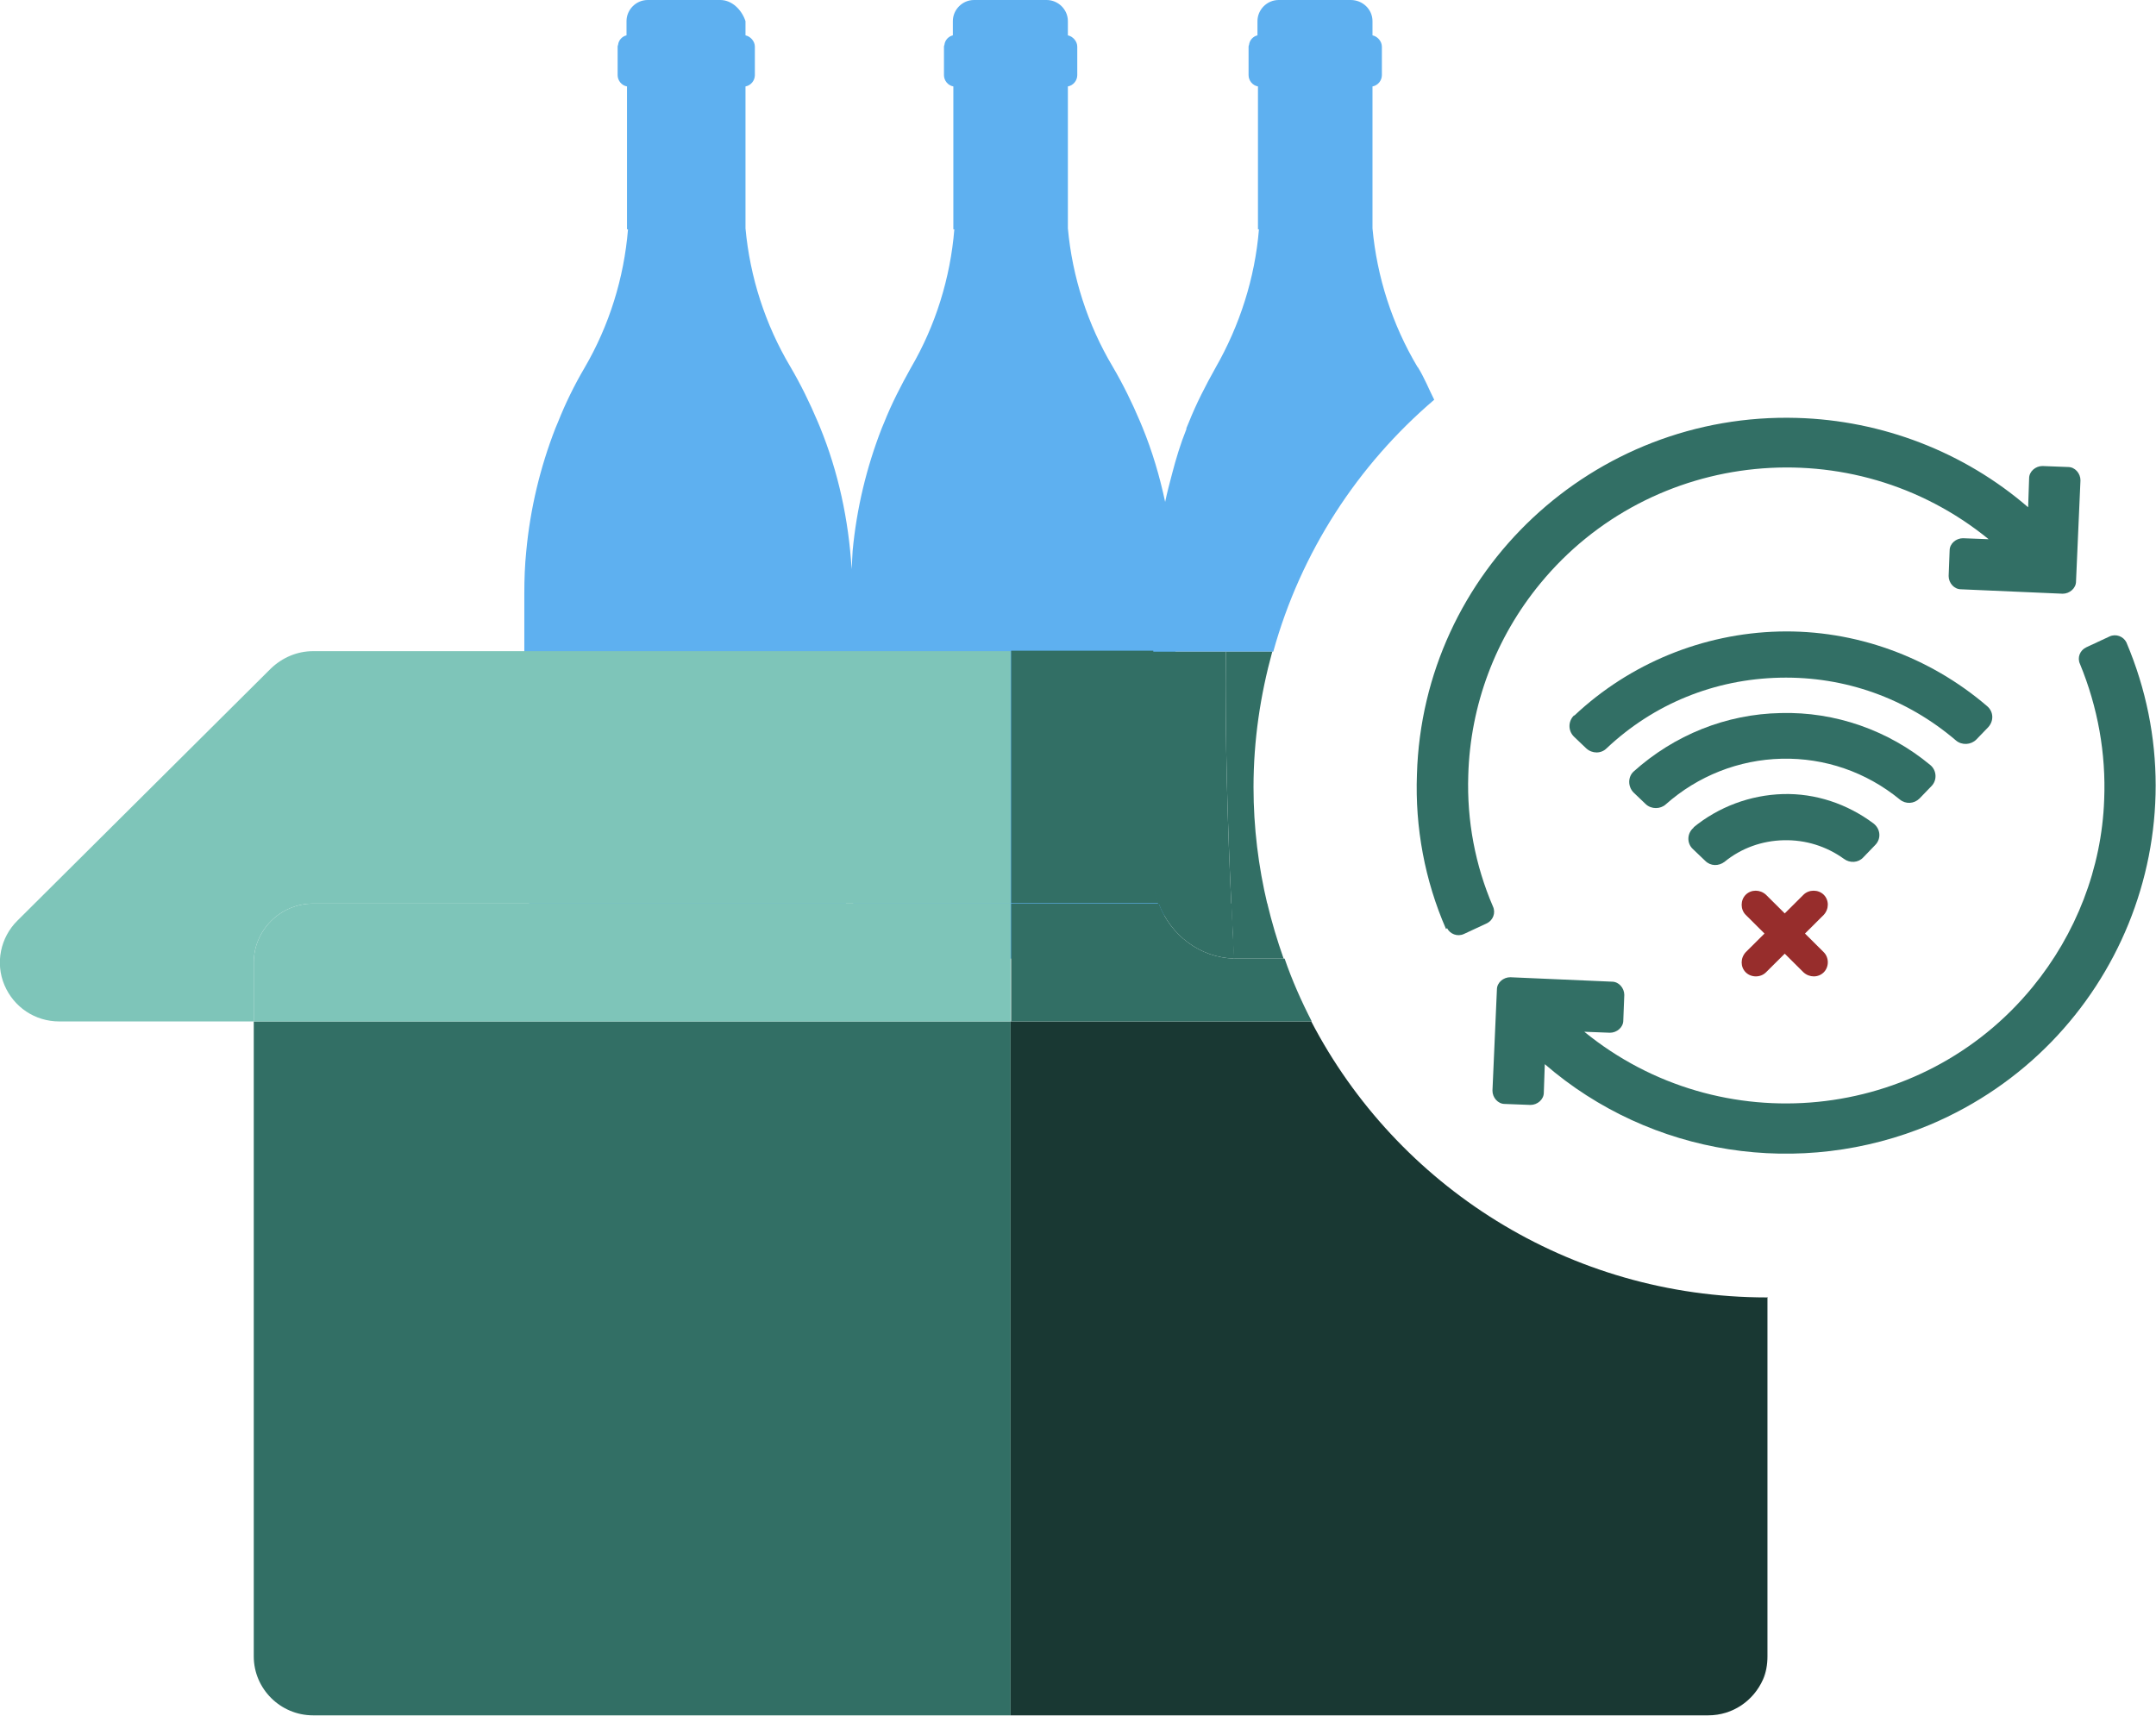
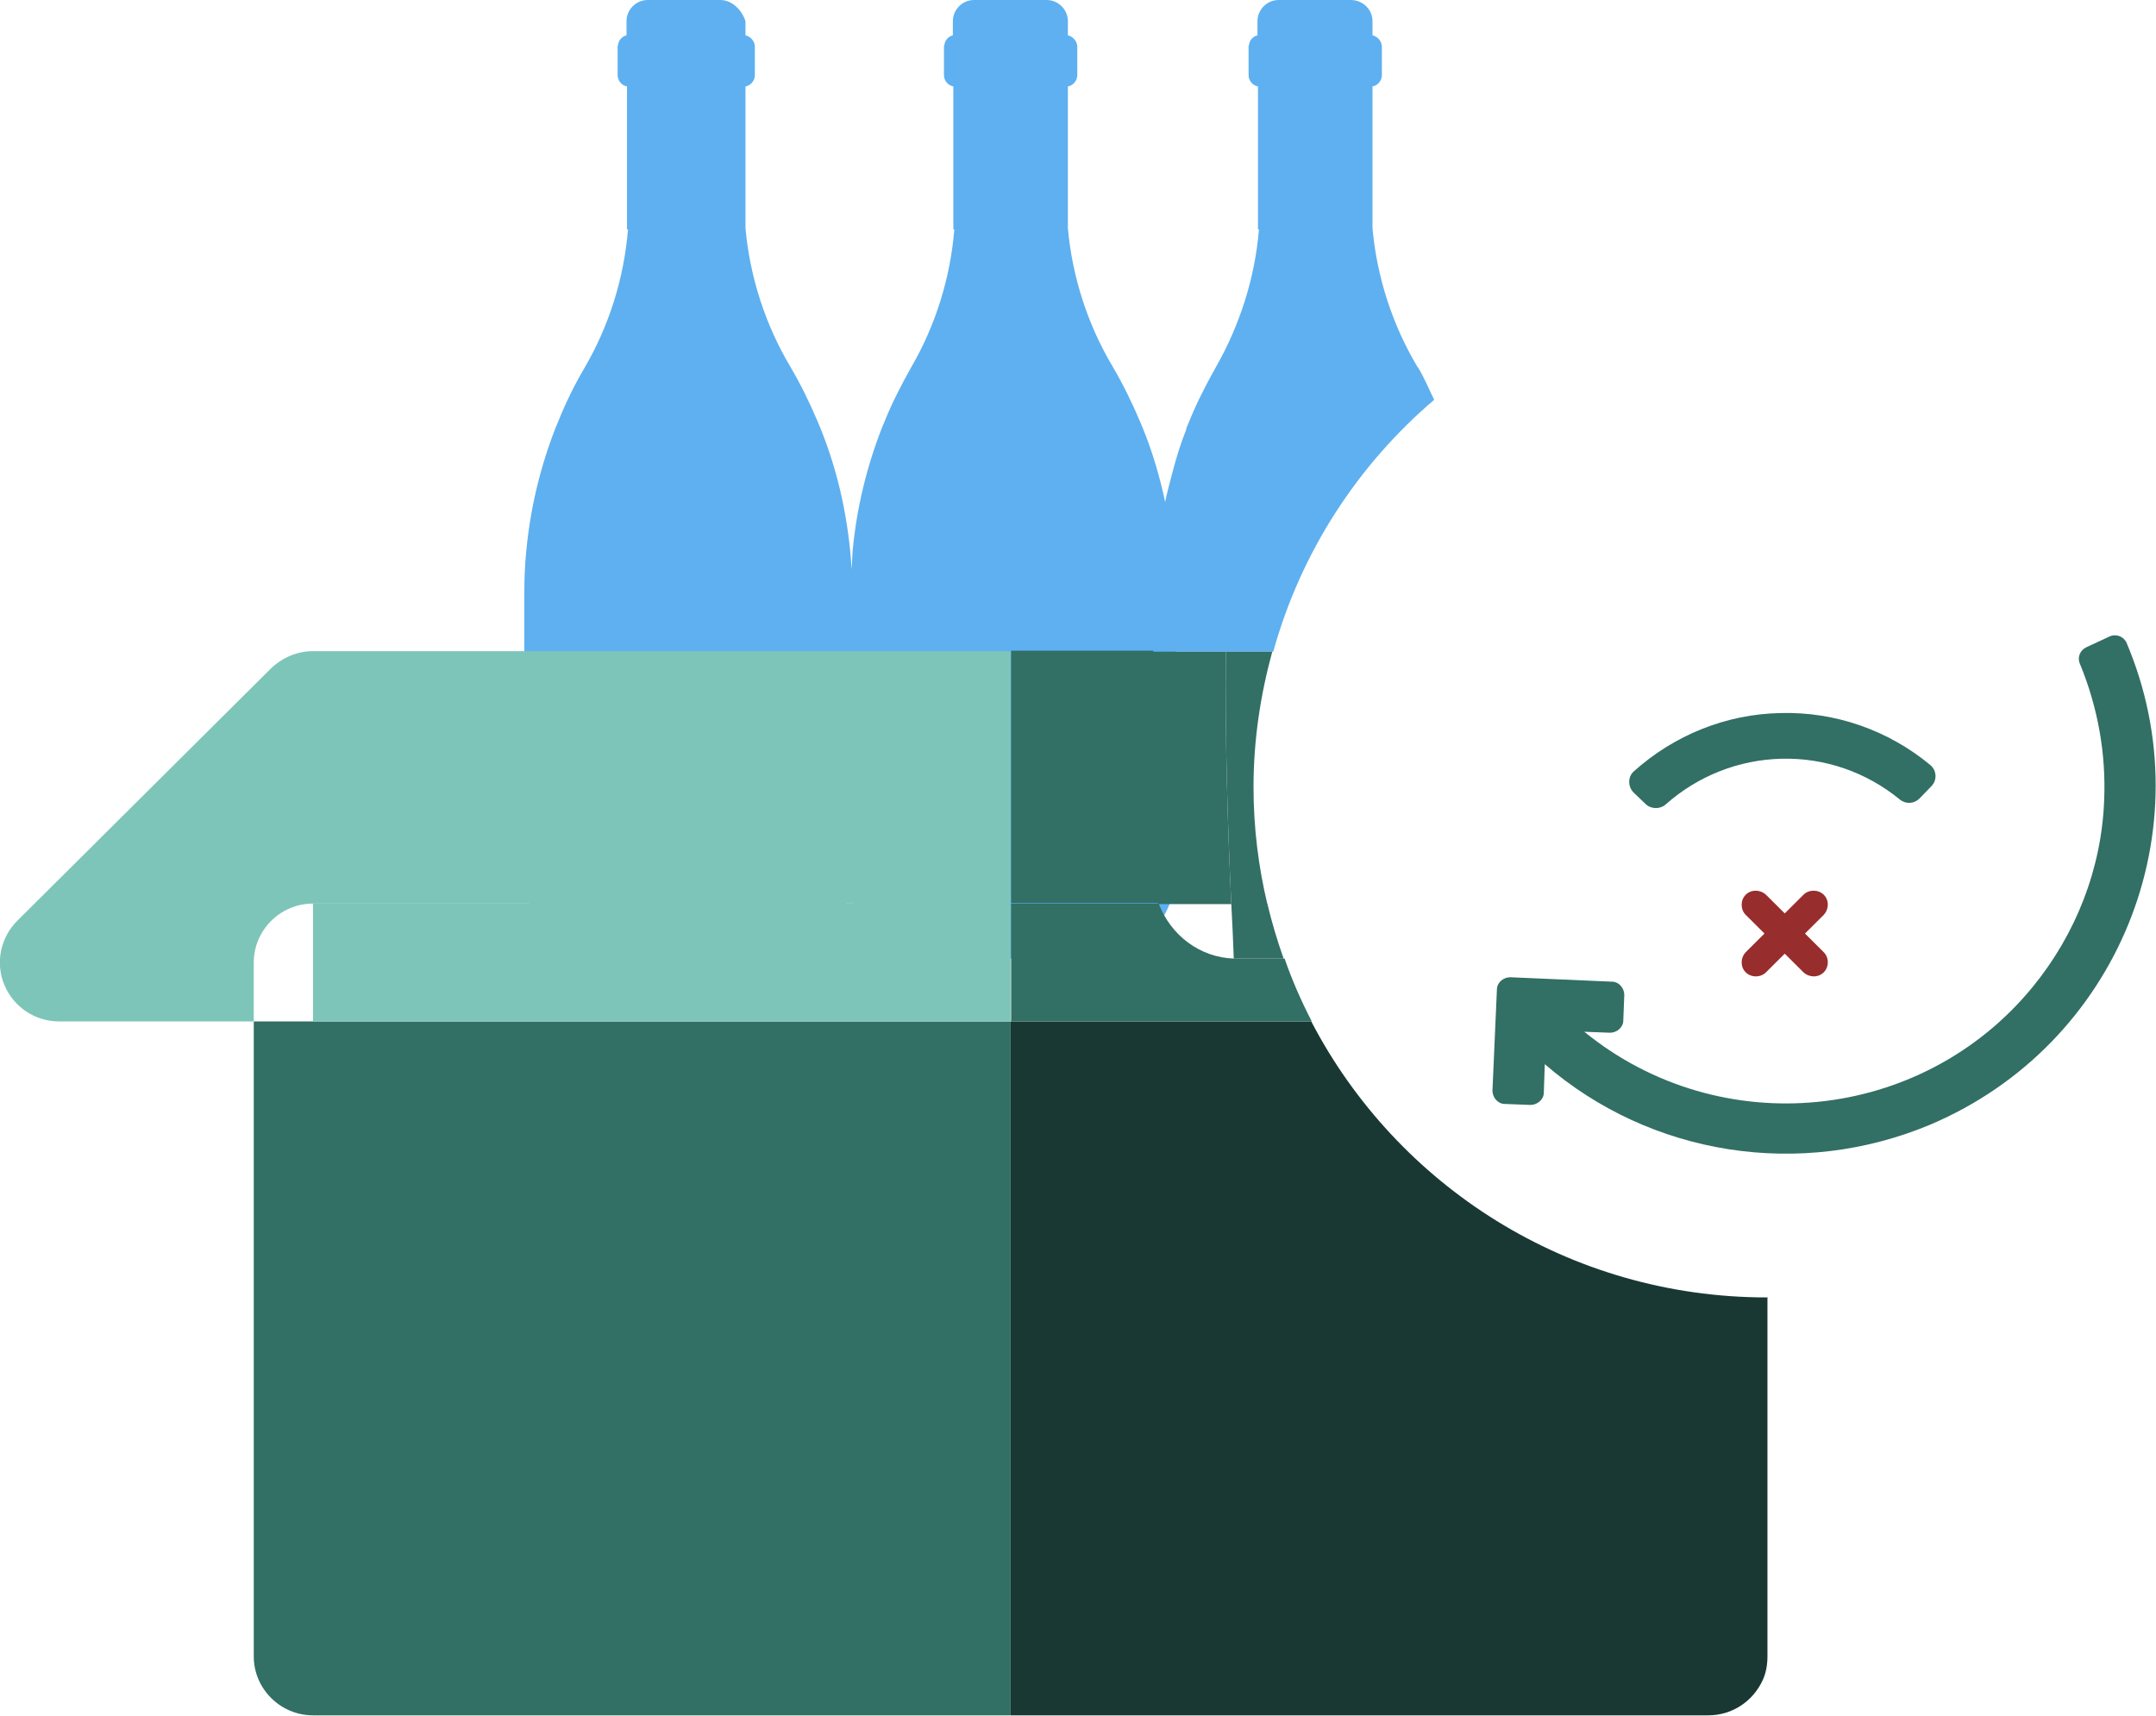
<svg xmlns="http://www.w3.org/2000/svg" width="147" height="117" viewBox="0 0 147 117" fill="none">
  <g clip-path="url(#clip0_3823_8242)">
    <path d="M96.642 25.014C94.926 22.134 93.882 18.886 93.579 15.571C93.579 15.571 93.579 15.504 93.579 15.47V5.894C93.949 5.827 94.219 5.492 94.219 5.123V3.181C94.219 2.813 93.916 2.478 93.579 2.411V1.44C93.579 0.636 92.906 0 92.098 0H87.756H87.217H87.183C86.376 0 85.736 0.67 85.736 1.44V2.411C85.433 2.478 85.197 2.746 85.164 3.047C85.164 3.081 85.13 3.114 85.13 3.181V5.123C85.13 5.492 85.399 5.827 85.77 5.894V15.638H85.837C85.568 18.953 84.524 22.201 82.875 25.081C82.201 26.287 81.562 27.526 81.057 28.798C80.99 28.932 80.956 29.066 80.889 29.2V29.267C80.485 30.271 80.182 31.276 79.912 32.314C79.744 32.95 79.576 33.586 79.441 34.223C79.071 32.481 78.566 30.774 77.893 29.133C77.826 28.999 77.792 28.865 77.725 28.731C77.186 27.459 76.58 26.22 75.873 25.014C74.156 22.134 73.113 18.886 72.81 15.571C72.81 15.571 72.81 15.504 72.81 15.47V5.894C73.18 5.827 73.45 5.492 73.45 5.123V3.181C73.45 2.813 73.147 2.478 72.81 2.411V1.44C72.81 0.636 72.137 0 71.362 0H67.02H66.482H66.414C65.606 0 64.967 0.67 64.967 1.44V2.411C64.664 2.478 64.428 2.746 64.395 3.047C64.395 3.081 64.361 3.114 64.361 3.181V5.123C64.361 5.492 64.63 5.827 65.001 5.894V15.638H65.068C64.799 18.953 63.789 22.201 62.106 25.081C61.432 26.287 60.793 27.526 60.288 28.798C60.221 28.932 60.187 29.066 60.12 29.2C59.076 31.879 58.403 34.691 58.133 37.571C58.1 37.973 58.1 38.408 58.066 38.81C57.864 35.462 57.157 32.18 55.912 29.133C55.844 28.999 55.811 28.865 55.743 28.731C55.205 27.459 54.599 26.22 53.892 25.014C52.175 22.134 51.132 18.886 50.829 15.571C50.829 15.571 50.829 15.504 50.829 15.47V5.894C51.199 5.827 51.468 5.492 51.468 5.123V3.181C51.468 2.813 51.166 2.478 50.829 2.411V1.44C50.56 0.636 49.886 0 49.112 0H44.77H44.231H44.164C43.356 0 42.717 0.67 42.717 1.44V2.411C42.414 2.478 42.178 2.746 42.144 3.047C42.144 3.081 42.111 3.114 42.111 3.181V5.123C42.111 5.492 42.38 5.827 42.75 5.894V15.638H42.818C42.548 18.953 41.538 22.201 39.855 25.081C39.148 26.287 38.542 27.526 38.038 28.798C37.97 28.932 37.937 29.066 37.869 29.2C36.826 31.879 36.153 34.691 35.883 37.571C35.782 38.542 35.749 39.514 35.749 40.484V59.505C35.715 59.906 35.749 60.308 35.816 60.677C36.321 63.322 38.576 65.298 41.269 65.365C41.336 65.365 41.37 65.365 41.437 65.365H52.377C55.104 65.331 57.359 63.355 57.931 60.744C58.47 63.355 60.692 65.298 63.351 65.365C63.418 65.365 63.452 65.365 63.519 65.365H74.459C77.624 65.331 80.148 62.686 80.148 59.471V44.436H83.649H86.813C88.698 37.638 92.569 31.711 97.787 27.258C97.416 26.521 97.114 25.751 96.676 25.047L96.642 25.014Z" fill="#5EB0F0" />
    <path d="M120.542 112.982C120.542 113.551 120.441 114.053 120.239 114.556C120.441 114.087 120.542 113.551 120.542 112.982Z" fill="#326F65" />
    <path d="M17.302 69.651V112.948C17.302 115.158 19.12 116.967 21.341 116.967H68.905V69.651H17.302Z" fill="#326F65" />
    <path d="M120.542 88.47C120.542 88.47 120.508 88.47 120.475 88.47C106.943 88.47 95.228 80.835 89.405 69.651H68.905V116.967H116.469C118.152 116.967 119.566 115.962 120.205 114.522C120.407 114.053 120.508 113.518 120.508 112.948V88.436L120.542 88.47Z" fill="#193833" />
    <path d="M21.341 61.614H68.905V44.402H21.341C20.264 44.402 19.254 44.838 18.48 45.574L1.178 62.786C0.034 63.925 -0.337 65.666 0.303 67.173C0.943 68.68 2.39 69.651 4.039 69.651H17.302V65.632C17.302 63.422 19.12 61.614 21.341 61.614Z" fill="#7EC5B9" />
-     <path d="M68.905 61.614H21.341C19.12 61.614 17.302 63.422 17.302 65.633V69.651H68.905V61.614Z" fill="#7EC5B9" />
+     <path d="M68.905 61.614H21.341V69.651H68.905V61.614Z" fill="#7EC5B9" />
    <path d="M79.004 61.614C78.903 61.313 78.802 60.978 78.734 60.643C78.667 60.275 78.633 59.873 78.633 59.471V44.369H68.939V61.581H79.004V61.614Z" fill="#326F65" />
    <path d="M85.467 53.678C85.467 50.463 85.938 47.383 86.746 44.436H83.582C83.514 50.262 83.716 56.658 83.952 61.648H86.409C85.803 59.103 85.467 56.424 85.467 53.678Z" fill="#326F65" />
    <path d="M78.701 60.676C78.768 61.011 78.869 61.313 78.97 61.648C78.869 61.346 78.768 61.011 78.701 60.676Z" fill="#326F65" />
    <path d="M78.701 60.676C78.768 61.011 78.869 61.313 78.97 61.648H83.952C83.716 56.658 83.514 50.262 83.582 44.436H78.6V59.538C78.6 59.94 78.6 60.342 78.667 60.71L78.701 60.676Z" fill="#326F65" />
    <path d="M84.322 65.365C84.322 65.365 84.221 65.365 84.154 65.365C81.798 65.298 79.811 63.757 79.004 61.614H68.939V69.651H89.439C88.732 68.278 88.092 66.838 87.587 65.365H84.389H84.322Z" fill="#326F65" />
    <path d="M84.154 65.365C84.154 65.365 84.255 65.365 84.322 65.365H87.52C87.082 64.126 86.712 62.887 86.409 61.614H83.952C84.019 62.954 84.087 64.26 84.12 65.365H84.154Z" fill="#326F65" />
-     <path d="M84.154 65.365C84.087 64.26 84.019 62.987 83.986 61.614H79.004C79.811 63.757 81.798 65.298 84.154 65.365Z" fill="#326F65" />
-     <path d="M98.595 63.355C97.147 60.04 96.474 56.424 96.609 52.807C97.013 38.978 108.626 28.095 122.528 28.497C128.318 28.664 133.906 30.807 138.282 34.591L138.349 32.615C138.349 32.147 138.787 31.778 139.258 31.778L141.008 31.845C141.48 31.845 141.85 32.281 141.85 32.749L141.547 39.647C141.547 40.116 141.109 40.485 140.638 40.485L133.704 40.183C133.232 40.183 132.862 39.748 132.862 39.279L132.929 37.538C132.929 37.069 133.367 36.701 133.838 36.701L135.589 36.768C126.298 29.2 112.598 30.573 105.024 39.781C101.961 43.498 100.244 48.086 100.109 52.874C100.008 55.955 100.581 59.002 101.793 61.815C101.995 62.251 101.793 62.753 101.389 62.954L99.806 63.69C99.369 63.891 98.864 63.69 98.662 63.288L98.595 63.355Z" fill="#326F65" />
    <path d="M105.327 72.564L105.26 74.506C105.26 74.975 104.822 75.344 104.351 75.344L102.6 75.277C102.129 75.277 101.759 74.841 101.759 74.372L102.062 67.474C102.062 67.005 102.499 66.637 102.971 66.637L109.905 66.939C110.376 66.939 110.747 67.374 110.747 67.843L110.679 69.584C110.679 70.053 110.242 70.421 109.77 70.421L108.02 70.354C117.311 77.922 131.011 76.549 138.585 67.307C141.547 63.69 143.297 59.203 143.466 54.549C143.6 51.368 143.028 48.22 141.816 45.273C141.614 44.838 141.816 44.336 142.254 44.135L143.836 43.398C144.273 43.197 144.778 43.398 144.98 43.8C150.4 56.558 144.408 71.258 131.617 76.683C122.764 80.4 112.564 78.826 105.327 72.564Z" fill="#326F65" />
-     <path d="M107.347 48.789C111.117 45.24 116.099 43.197 121.283 43.063C126.466 42.929 131.549 44.771 135.488 48.153C135.925 48.521 135.959 49.157 135.555 49.593L134.747 50.43C134.377 50.798 133.771 50.832 133.367 50.497C130.001 47.617 125.793 46.11 121.35 46.211C116.907 46.311 112.766 47.985 109.535 51.033C109.164 51.401 108.559 51.401 108.155 51.033L107.313 50.229C106.909 49.827 106.909 49.191 107.313 48.789H107.347Z" fill="#326F65" />
-     <path d="M115.459 56.424C117.176 55.017 119.33 54.214 121.552 54.147C123.774 54.08 125.962 54.816 127.746 56.156C128.217 56.524 128.284 57.194 127.847 57.629L127.039 58.467C126.702 58.835 126.13 58.868 125.726 58.567C124.514 57.696 123.1 57.261 121.619 57.294C120.138 57.328 118.724 57.83 117.58 58.768C117.176 59.069 116.637 59.069 116.267 58.701L115.425 57.897C114.988 57.495 115.022 56.792 115.493 56.424H115.459Z" fill="#326F65" />
    <path d="M111.386 52.607C114.146 50.129 117.681 48.689 121.417 48.622C125.12 48.521 128.755 49.794 131.617 52.171C132.054 52.54 132.088 53.209 131.684 53.611L130.876 54.448C130.506 54.817 129.934 54.85 129.53 54.515C127.241 52.64 124.413 51.669 121.485 51.736C118.556 51.803 115.762 52.908 113.574 54.85C113.204 55.185 112.598 55.185 112.228 54.85L111.386 54.047C110.982 53.645 110.982 52.975 111.386 52.607Z" fill="#326F65" />
    <path d="M123.067 63.657L124.346 62.384C124.716 61.983 124.716 61.38 124.346 61.011C123.975 60.643 123.336 60.643 122.966 61.011L121.687 62.284L120.407 61.011C120.003 60.643 119.398 60.643 119.027 61.011C118.657 61.38 118.657 62.016 119.027 62.384L120.306 63.657L119.027 64.929C118.657 65.331 118.657 65.934 119.027 66.302C119.398 66.671 120.037 66.671 120.407 66.302L121.687 65.03L122.966 66.302C123.37 66.671 123.975 66.671 124.346 66.302C124.716 65.934 124.716 65.298 124.346 64.929L123.067 63.657Z" fill="#972D2C" />
  </g>
  <defs>
    <clipPath id="clip0_3823_8242">
      <rect width="147" height="117" fill="white" />
    </clipPath>
  </defs>
</svg>